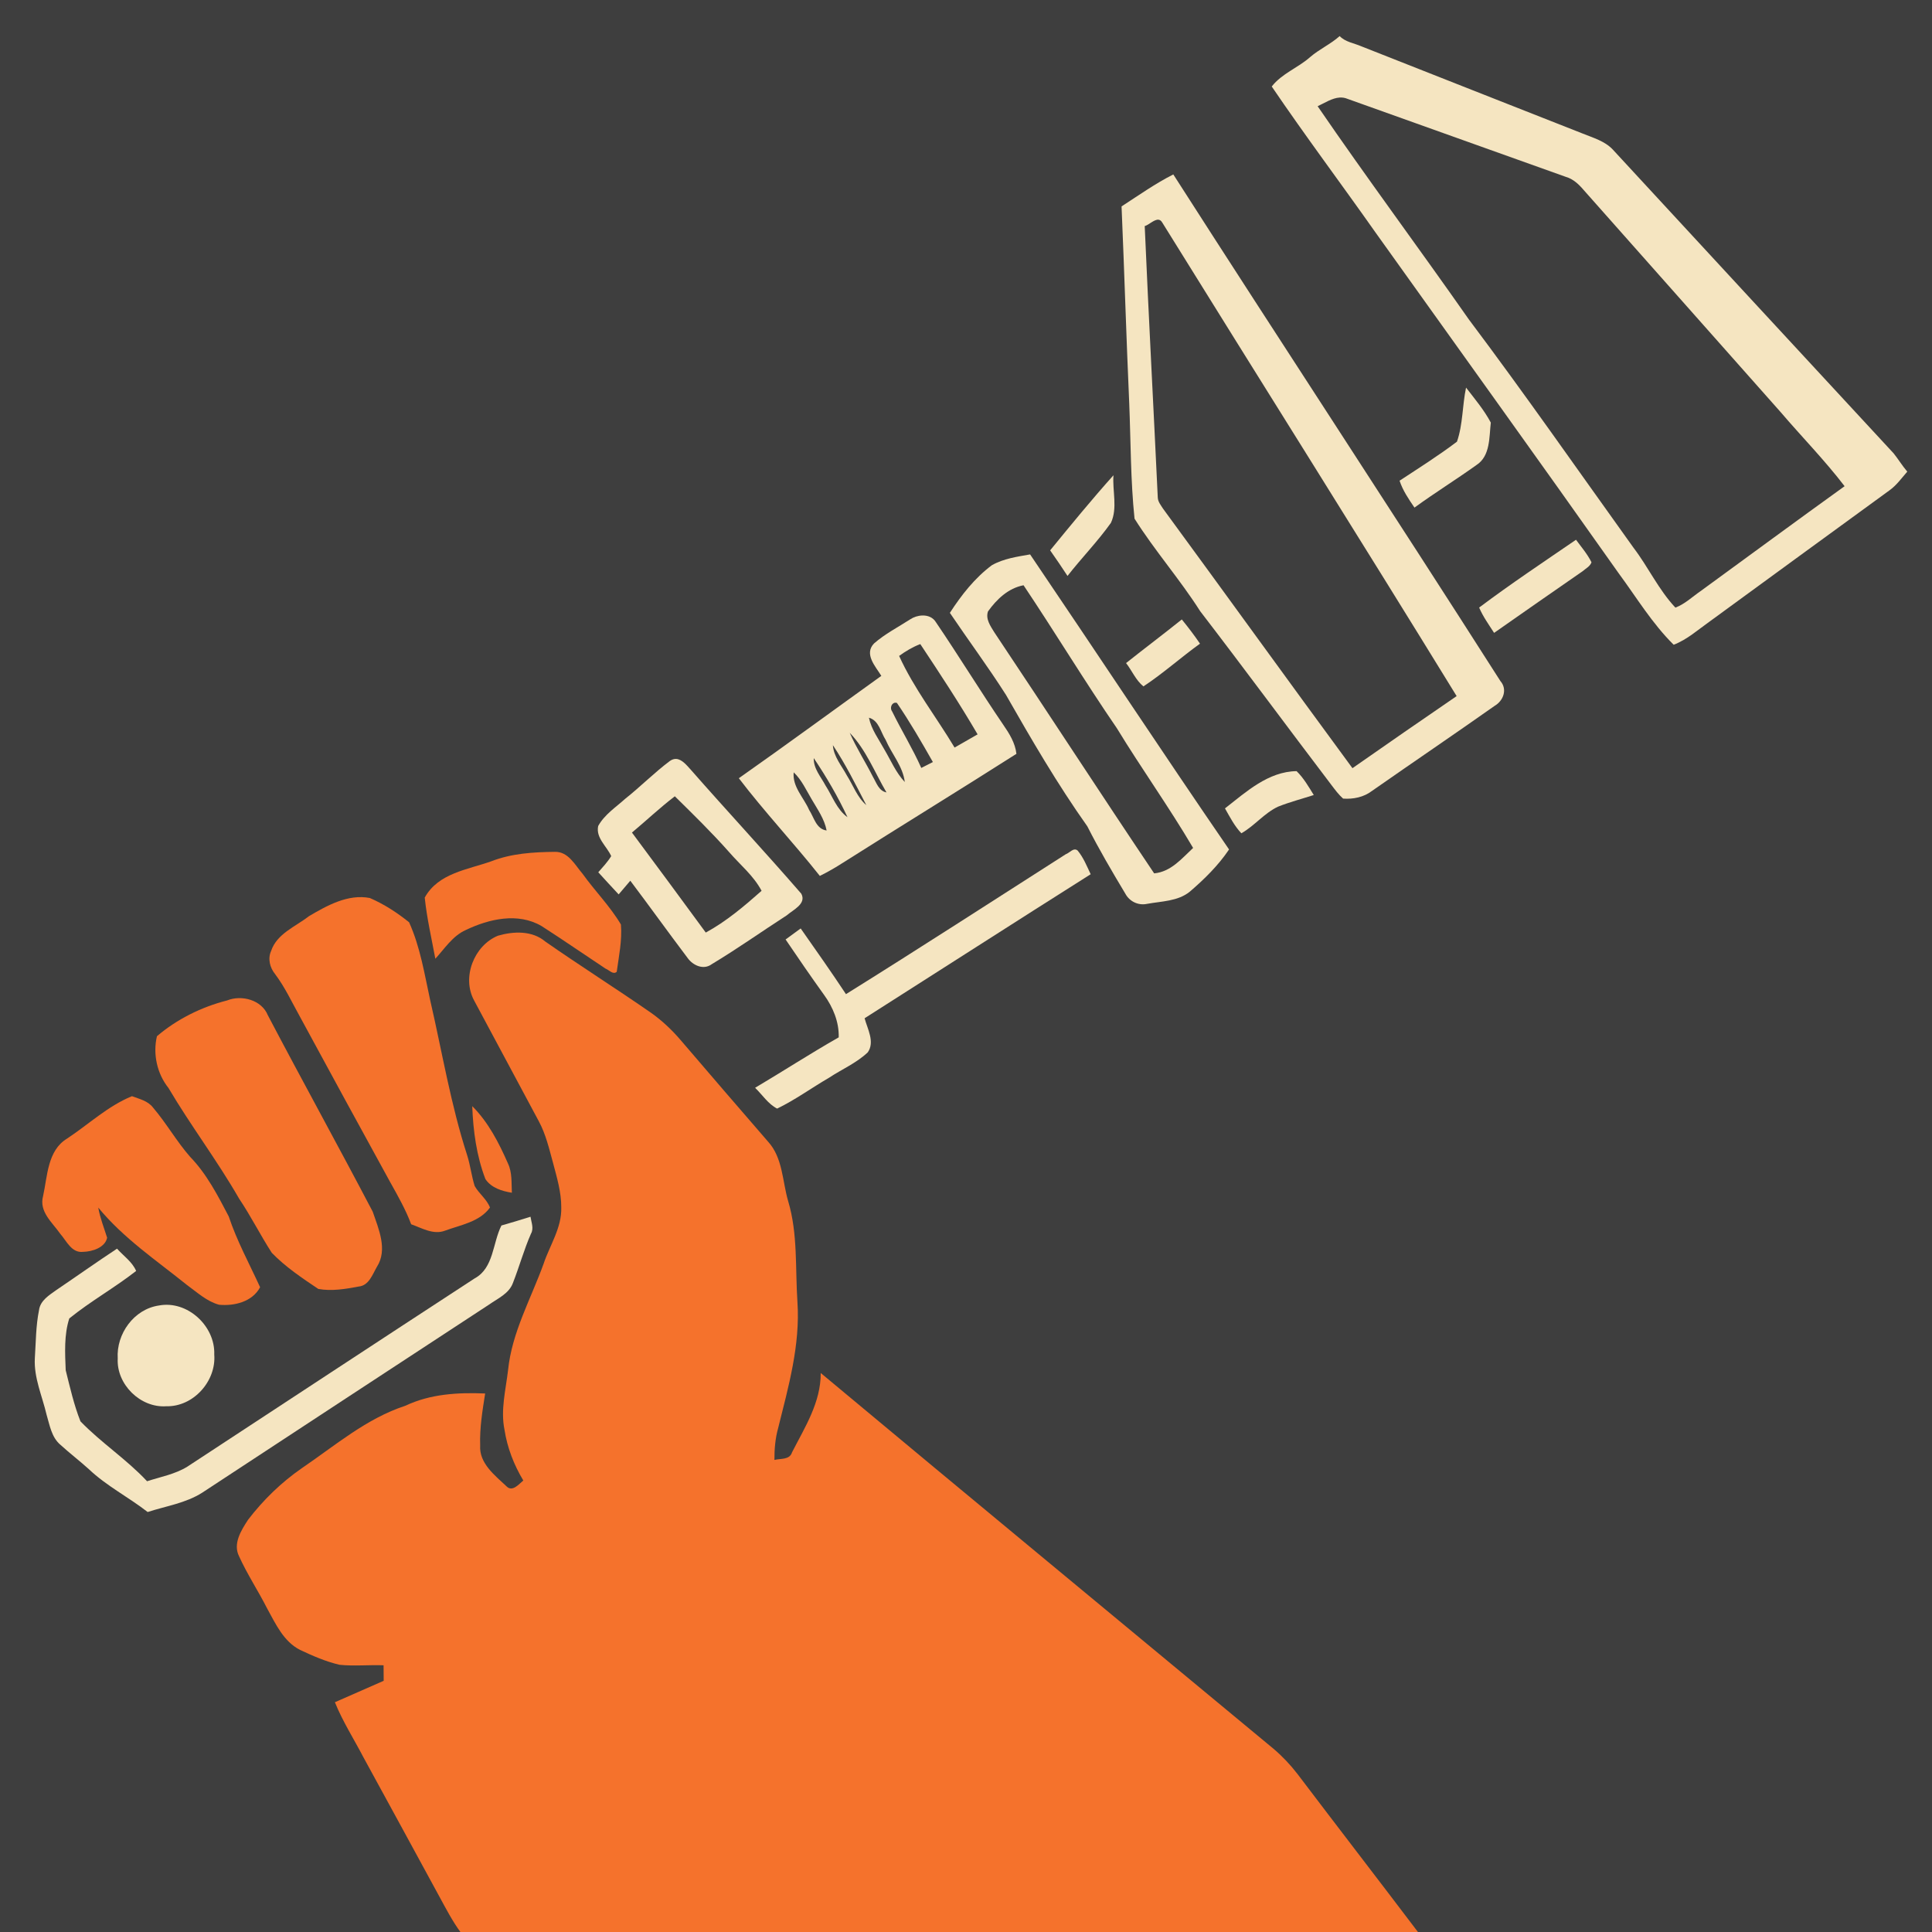
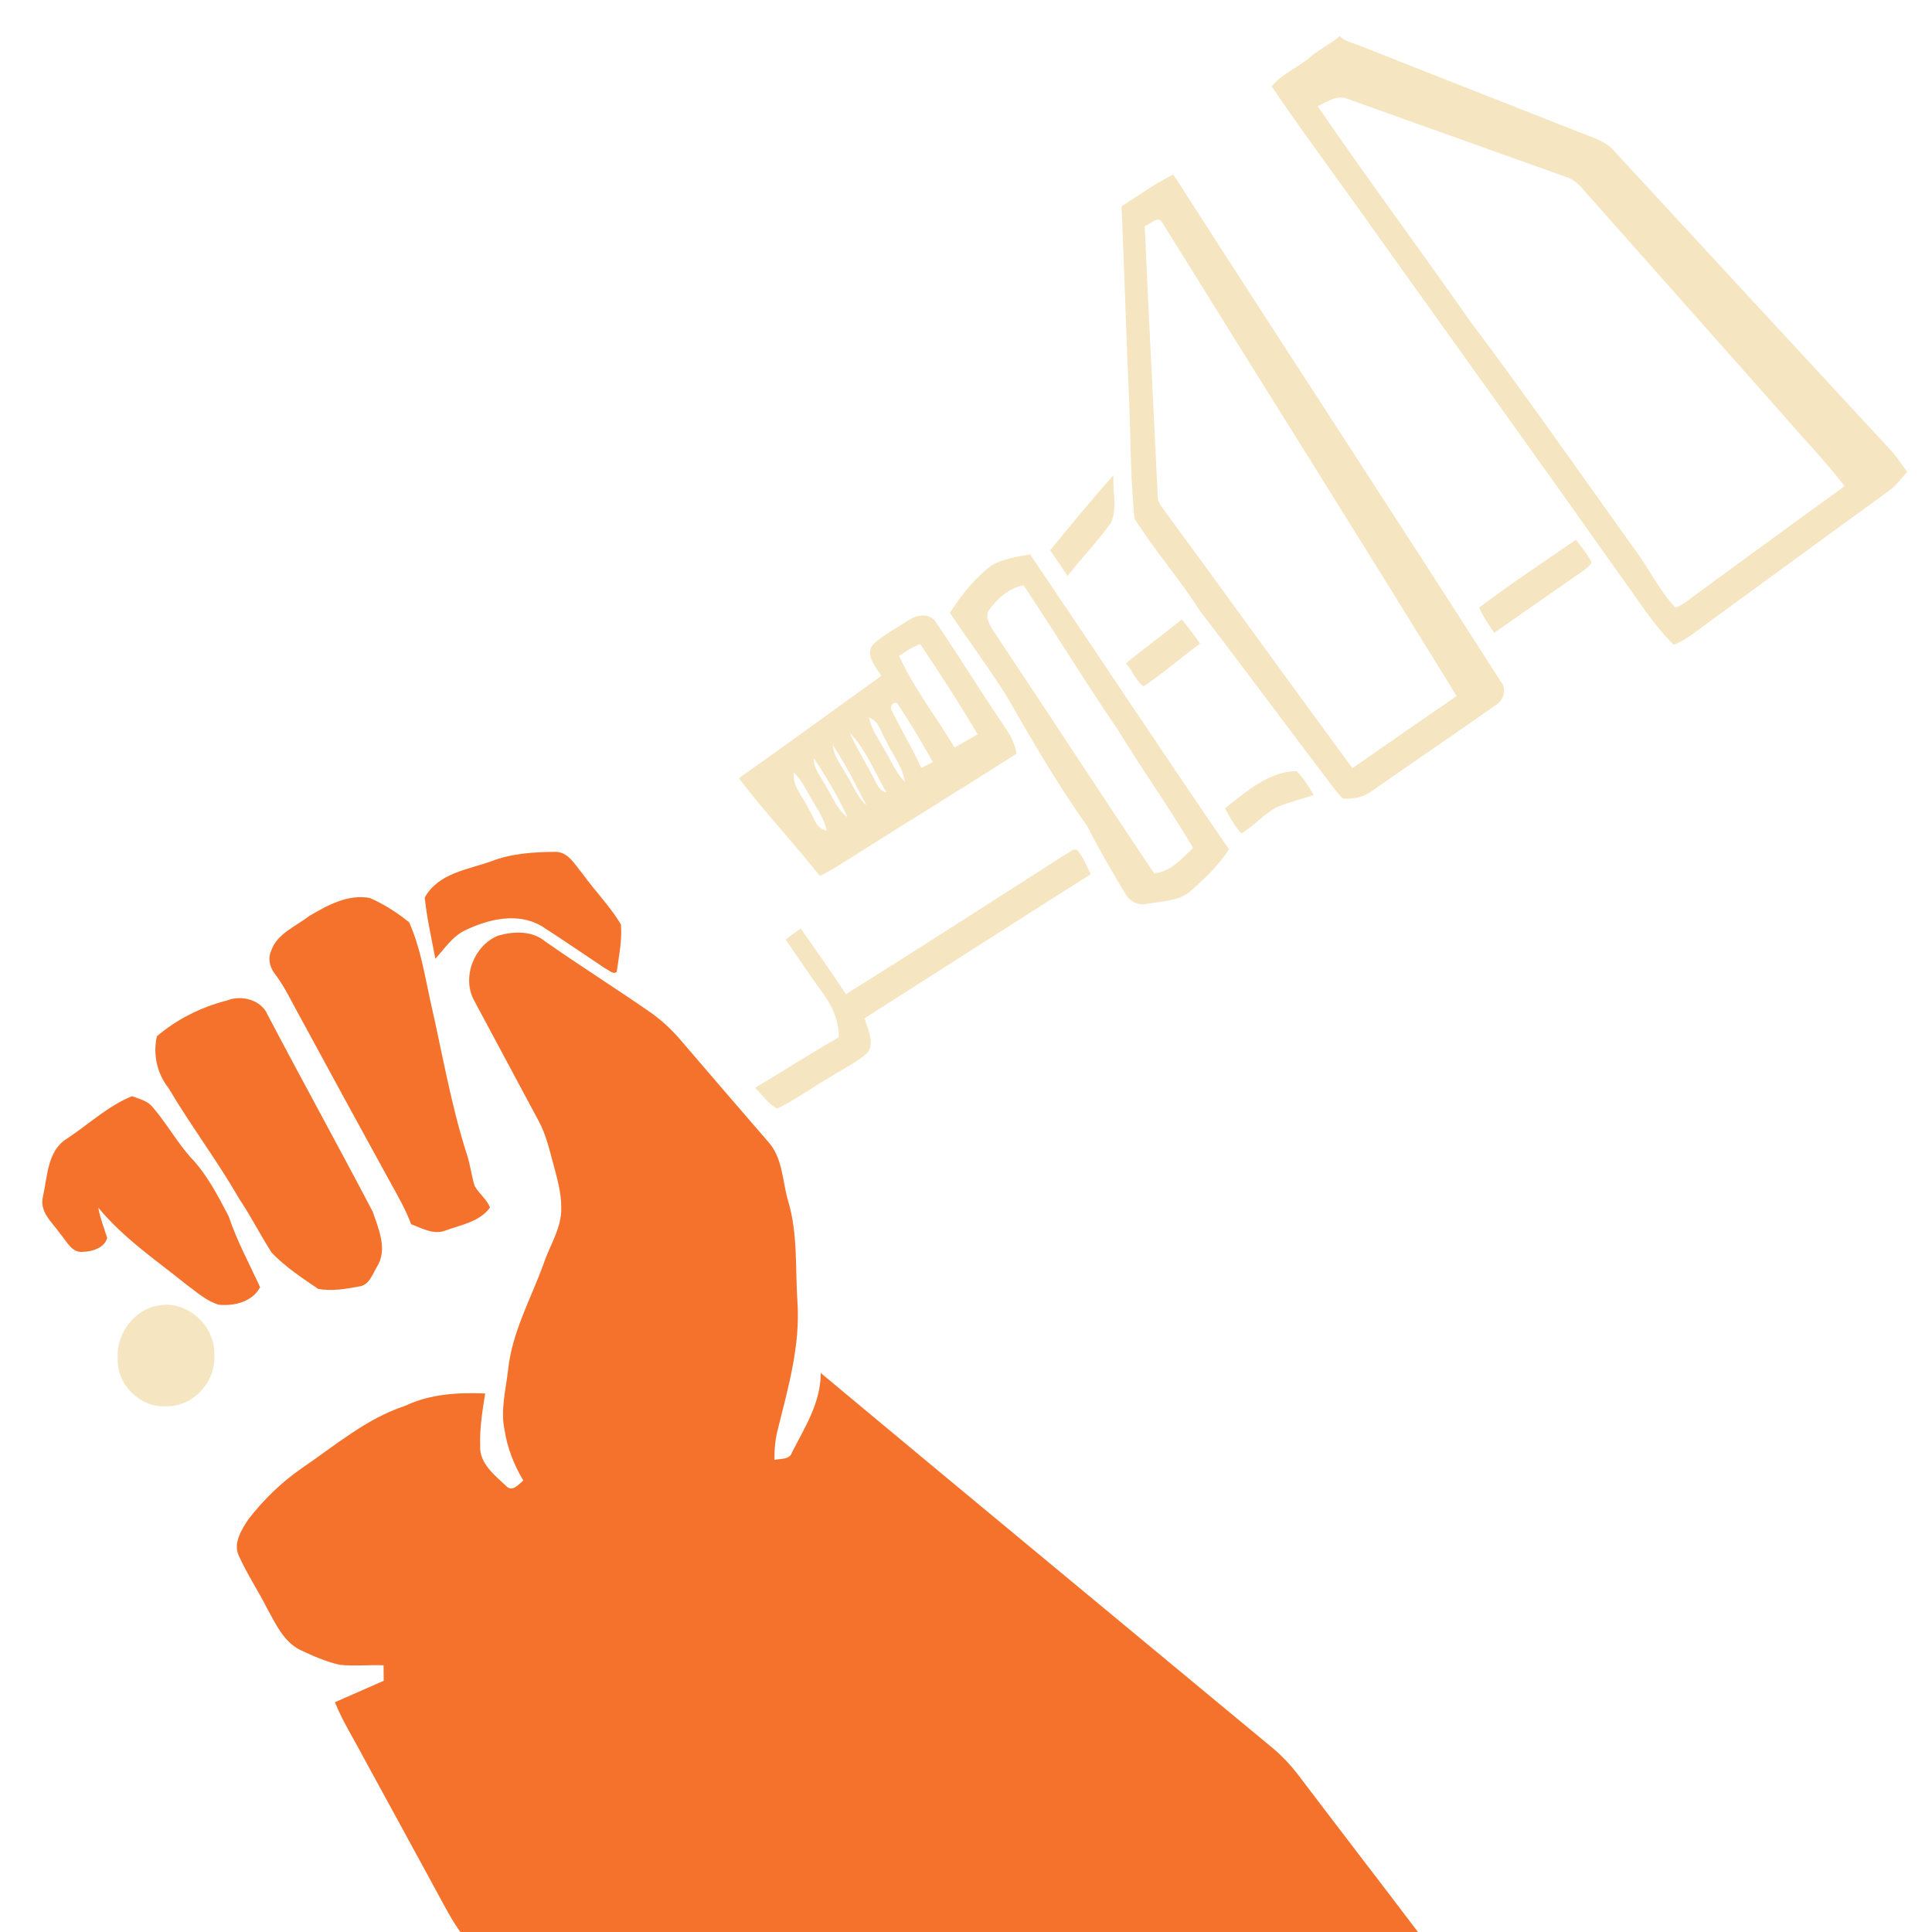
<svg xmlns="http://www.w3.org/2000/svg" xmlns:ns1="http://www.inkscape.org/namespaces/inkscape" xmlns:ns2="http://sodipodi.sourceforge.net/DTD/sodipodi-0.dtd" width="1280" height="1280" viewBox="0 0 1024 1024" version="1.1" id="svg2" ns1:version="0.48.1 " ns2:docname="repair_team_grind.svg">
  <defs id="defs68" />
  <ns2:namedview pagecolor="#ffffff" bordercolor="#666666" borderopacity="1" objecttolerance="10" gridtolerance="10" guidetolerance="10" ns1:pageopacity="0" ns1:pageshadow="2" ns1:window-width="1920" ns1:window-height="1018" id="namedview66" showgrid="false" fit-margin-top="0" fit-margin-left="0" fit-margin-right="0" fit-margin-bottom="0" ns1:snap-page="true" ns1:zoom="0.6609375" ns1:cx="640" ns1:cy="640" ns1:window-x="-8" ns1:window-y="-8" ns1:window-maximized="1" ns1:current-layer="layer1" />
  <g ns1:groupmode="layer" id="layer1" ns1:label="background">
-     <rect style="fill:#3e3e3e;fill-opacity:1;fill-rule:nonzero;stroke:none" id="rect3059" width="1280" height="1280" x="0" y="0" transform="scale(0.8,0.8)" />
-   </g>
+     </g>
  <g ns1:groupmode="layer" id="layer2" ns1:label="foreground">
    <path style="fill:#f5e5c1" d="M 887.562 23.906 C 881.562 29.281 874.069 32.569 867.969 37.844 C 859.944 44.969 849.288 48.663 842.562 57.312 C 864.763 90.013 888.5 121.638 911.25 153.938 C 965 229.238 1019.062 304.294 1072.438 379.844 C 1084.263 395.869 1094.594 413.081 1108.844 427.156 C 1117.694 423.806 1124.75 417.375 1132.375 412 C 1172.3 382.875 1212.181 353.675 1252.156 324.625 C 1256.681 321.3 1259.95 316.644 1263.625 312.469 C 1260.35 308.644 1257.75 304.331 1254.625 300.406 C 1192.525 233.356 1130.494 166.181 1068.469 99.031 C 1063.144 93.406 1055.456 91.294 1048.531 88.469 C 999.581 69.269 950.706 49.875 901.781 30.625 C 896.981 28.55 891.312 27.831 887.562 23.906 z M 887.625 64.625 C 889.331 64.524 891.05 64.769 892.781 65.5 C 941.006 82.7 989.188 99.987 1037.438 117.188 C 1042.263 118.562 1045.981 122.088 1049.156 125.812 C 1092.706 174.863 1136.162 223.95 1179.688 273 C 1193.737 289.45 1208.944 304.925 1222.094 322.125 C 1190.119 345.1 1158.419 368.512 1126.594 391.688 C 1121.144 395.438 1116.25 400.212 1110 402.562 C 1098.825 390.688 1092.013 375.663 1082.188 362.812 C 1045.963 312.312 1010.45 261.294 973.125 211.594 C 940.05 164.319 905.569 117.975 872.969 70.375 C 877.525 68.275 882.506 64.929 887.625 64.625 z " id="path6" transform="scale(0.8,0.8)" />
    <path style="fill:#f5e5c1" d="M 777.344 115.562 C 765.344 121.638 754.337 129.45 743.062 136.75 C 744.938 180.325 746.206 223.894 748.156 267.469 C 749.181 292.844 749.031 318.35 751.656 343.625 C 765.006 364.8 781.706 383.788 795.156 404.938 C 824.431 443.038 852.962 481.756 882.062 520.031 C 884.462 523.181 886.844 526.444 889.844 529.094 C 896.569 529.569 903.513 528.181 908.938 524.031 C 935.962 505.156 963.269 486.656 990.219 467.656 C 996.019 464.281 998.881 456.712 994.031 451.188 C 922.406 338.938 849.194 227.688 777.344 115.562 z M 767.531 145.562 C 768.484 145.661 769.331 146.225 770.062 147.5 C 834.962 252.125 900.638 356.312 965.062 461.188 C 941.987 476.988 918.956 492.887 896.031 508.938 C 853.981 451.812 812.513 394.231 770.562 337.031 C 769.138 334.756 767.212 332.519 767.062 329.719 C 764.237 269.719 761.006 209.806 758.406 149.781 C 761.087 149.088 764.674 145.268 767.531 145.562 z " id="path10" transform="scale(0.8,0.8)" />
-     <path d="m 777.04,205.44 c 4.6,5.98 9.56,11.84 13.12,18.54 -0.9,7.72 -0.2,17.68 -7.58,22.48 -10.82,7.74 -22.14,14.76 -32.88,22.58 -3.08,-4.5 -6.18,-9.06 -7.9,-14.26 10.24,-6.72 20.66,-13.3 30.42,-20.68 3.18,-9.12 2.82,-19.2 4.82,-28.66 z" id="path14" ns1:connector-curvature="0" style="fill:#f5e5c1" />
    <path d="m 556.6,291.7 c 10.98,-13.42 21.98,-26.88 33.56,-39.8 -0.62,8.32 2.3,17.46 -1.36,25.24 -7.02,9.86 -15.54,18.58 -23,28.12 -3,-4.56 -6.04,-9.1 -9.2,-13.56 z" id="path16" ns1:connector-curvature="0" style="fill:#f5e5c1" />
    <path d="m 783.98,322.02 c 16.66,-12.52 34.12,-24.14 51.34,-35.94 2.84,3.88 6.04,7.58 8.2,11.94 -0.74,2.18 -3.02,3.26 -4.64,4.7 -15.66,10.9 -31.38,21.72 -46.98,32.72 -2.8,-4.38 -5.88,-8.62 -7.92,-13.42 z" id="path18" ns1:connector-curvature="0" style="fill:#f5e5c1" />
    <path style="fill:#f5e5c1" d="M 682.469 367.312 C 673.844 368.837 664.819 370.075 657.094 374.5 C 645.769 382.975 636.962 394.231 629.312 406.031 C 641.587 424.231 654.7 441.881 666.5 460.406 C 683.425 490.056 700.631 519.625 720.406 547.5 C 728.106 562.7 736.756 577.406 745.531 592.031 C 748.256 597.206 754.1 600.069 759.875 598.844 C 769.475 597.069 780.388 597.194 788.312 590.719 C 797.962 582.419 807.156 573.406 814.281 562.781 C 769.806 498.006 726.544 432.363 682.469 367.312 z M 678.125 387.75 C 699.125 419.1 718.644 451.425 739.969 482.5 C 756.269 509.25 774.594 534.781 790.469 561.781 C 782.894 568.856 775.756 577.6 764.656 578.625 C 729.006 525.575 694.188 471.962 658.688 418.812 C 656.188 414.712 652.862 410.144 654.562 405.094 C 660.362 396.994 667.975 389.7 678.125 387.75 z " id="path20" transform="scale(0.8,0.8)" />
    <path style="fill:#f5e5c1" d="M 611 407.781 C 608.181 407.873 605.305 408.814 603.062 410.312 C 595.013 415.512 586.288 419.962 579.062 426.312 C 572.288 433.337 580.081 441.556 583.906 447.781 C 552.431 470.356 521.2 493.319 489.5 515.594 C 506.475 537.869 525.756 558.362 543.156 580.312 C 548.556 577.663 553.763 574.625 558.812 571.375 C 596.913 547.225 635.381 523.663 673.406 499.438 C 672.606 492.262 668.719 486.019 664.719 480.219 C 649.469 457.844 635.325 434.688 620.125 412.312 C 618.142 408.952 614.624 407.663 611 407.781 z M 609.719 426.719 C 622.769 446.394 635.788 466.156 647.688 486.531 C 642.612 489.456 637.538 492.406 632.438 495.281 C 620.312 475.006 605.513 456.163 595.688 434.562 C 600.062 431.413 604.669 428.644 609.719 426.719 z M 593.062 465.562 C 593.423 465.527 593.803 465.578 594.219 465.688 C 602.844 478.312 610.513 491.575 618.062 504.875 C 615.487 506.175 612.925 507.481 610.375 508.781 C 604.675 495.956 597.269 484.006 591.094 471.406 C 589.431 469.306 590.536 465.813 593.062 465.562 z M 575.688 475.5 C 582.312 477.325 583.45 485.056 586.75 490.156 C 590.775 499.531 598.188 507.669 599.438 518.094 C 593.538 511.844 590.231 503.831 585.906 496.531 C 582.156 489.706 577.288 483.275 575.688 475.5 z M 562.969 485.5 C 573.769 496.675 579.513 511.725 587.312 525 C 582.212 524 580.706 518.681 578.406 514.781 C 573.456 504.931 567.394 495.625 562.969 485.5 z M 551.812 493.688 C 560.212 506.288 566.994 519.987 573.969 533.438 C 567.869 528.188 565.256 520.312 561.031 513.688 C 557.581 507.238 552.288 501.288 551.812 493.688 z M 539.125 502.25 C 547.5 514.725 555.175 527.812 561.5 541.438 C 554.35 536.263 551.538 527.562 546.938 520.438 C 543.862 514.612 538.9 509.225 539.125 502.25 z M 525.844 511.688 C 531.144 516.688 534.106 523.444 537.781 529.594 C 541.606 536.194 546.206 542.569 547.656 550.219 C 540.706 549.294 539.337 541.544 536.062 536.594 C 532.513 528.394 524.869 521.237 525.844 511.688 z " id="path24" transform="scale(0.8,0.8)" />
    <path d="m 596.84,351.44 c 9.78,-7.78 19.78,-15.28 29.54,-23.12 3.38,4.14 6.64,8.4 9.64,12.84 -10.16,7.32 -19.54,15.76 -29.98,22.64 -4.02,-3.22 -6.06,-8.34 -9.2,-12.36 z" id="path26" ns1:connector-curvature="0" style="fill:#f5e5c1" />
-     <path style="fill:#f5e5c1" d="M 447.906 502.812 C 446.606 502.762 445.231 503.169 443.781 504.188 C 433.456 511.913 424.375 521.163 414.25 529.188 C 408 534.837 400.462 539.7 396.312 547.25 C 394.637 555.175 401.988 560.587 404.938 567.188 C 402.562 571.112 399.375 574.456 396.375 577.906 C 400.825 582.831 405.35 587.688 409.875 592.562 C 412.45 589.513 415.019 586.525 417.594 583.5 C 430.369 600.45 442.762 617.737 455.562 634.688 C 459.062 639.612 466.081 642.862 471.531 638.812 C 488.481 628.638 504.625 617.163 521.25 606.438 C 525.375 602.812 534.5 598.819 530.875 592.094 C 506.875 564.419 481.894 537.556 457.719 510.031 C 455.038 507.087 451.807 502.965 447.906 502.812 z M 447.094 527.562 C 459.319 539.612 471.625 551.619 483 564.469 C 490.3 572.944 499.288 580.138 504.562 590.188 C 493.012 600.413 481.219 610.419 467.594 617.844 C 451.394 595.669 435.038 573.644 418.688 551.594 C 428.212 543.644 437.244 535.087 447.094 527.562 z " id="path38" transform="scale(0.8,0.8)" />
    <path d="m 649.26,428.46 c 11.24,-8.76 22.94,-19.54 37.96,-19.74 3.74,3.64 6.36,8.22 9.1,12.66 -6.32,2.04 -12.78,3.72 -18.96,6.18 -7.32,3.46 -12.42,10.14 -19.42,14.1 -3.66,-3.86 -6.08,-8.64 -8.68,-13.2 z" id="path42" ns1:connector-curvature="0" style="fill:#f5e5c1" />
    <path d="m 564.88,452.76 c 1.98,-0.66 4.16,-3.76 6.28,-1.96 3.08,3.7 4.88,8.24 6.92,12.56 -40.04,25.3 -79.86,50.92 -119.82,76.34 1.5,5.66 5.54,12.52 1.68,18.06 -5.98,5.68 -13.74,8.96 -20.56,13.48 -9.22,5.36 -17.88,11.7 -27.48,16.34 -4.8,-2.44 -7.84,-7.34 -11.68,-11.02 14.84,-8.8 29.32,-18.2 44.32,-26.74 0.22,-8.16 -3.04,-16 -7.78,-22.52 -6.96,-9.68 -13.7,-19.5 -20.38,-29.36 2.66,-1.94 5.34,-3.9 8,-5.84 8.1,11.54 16.22,23.06 24,34.82 39.06,-24.34 77.7,-49.38 116.5,-74.16 z" id="path48" ns1:connector-curvature="0" style="fill:#f5e5c1" />
    <path d="m 260.4,456.5 c 10.7,-4.18 22.3,-4.88 33.68,-5 7.14,-0.2 10.64,6.92 14.68,11.6 6.54,9.14 14.6,17.22 20.34,26.9 0.7,8.34 -1.08,16.8 -2.22,25.08 -1.9,1.74 -4.12,-1.04 -5.92,-1.68 -11.32,-7.5 -22.48,-15.22 -33.9,-22.56 -12.56,-7.36 -27.86,-3.8 -40.2,2.1 -6.96,3.1 -11.14,9.8 -16.12,15.22 -2,-10.78 -4.5,-21.52 -5.62,-32.42 7.16,-12.98 22.66,-14.76 35.28,-19.24 z" id="path50" ns1:connector-curvature="0" style="fill:#f5722c" />
    <path d="m 163.68,485.64 c 9.64,-5.7 20.78,-11.92 32.34,-9.68 7.46,3.22 14.48,7.76 20.8,12.86 5.92,13.08 8.14,27.34 11.18,41.28 6.34,27.46 10.92,55.4 19.62,82.26 1.68,5.32 2.3,10.92 3.96,16.24 2.3,4.08 6.42,7 8.12,11.42 -5.5,7.62 -15.48,9.18 -23.78,12.24 -6.18,2.38 -12.28,-1.34 -18,-3.38 -2.88,-7.72 -6.96,-14.9 -10.98,-22.08 -16.06,-29.26 -32.06,-58.56 -47.96,-87.92 -4.26,-7.62 -7.92,-15.62 -13.2,-22.62 -2.74,-3.38 -3.94,-8.14 -2.1,-12.2 3.06,-9.22 12.92,-12.9 20,-18.42 z" id="path52" ns1:connector-curvature="0" style="fill:#f5722c" />
    <path d="m 263.94,495.94 c 8.26,-2.4 18.18,-2.78 25.1,3.12 18.5,12.9 37.58,24.94 56.1,37.8 5.78,4.1 10.98,9 15.6,14.4 15.38,17.98 30.82,35.92 46.32,53.8 7.86,8.58 7.58,20.96 10.68,31.56 5.2,17.34 3.72,35.62 4.92,53.46 1.54,22.86 -4.8,45.06 -10.26,66.98 -1.52,5.44 -1.96,11.1 -1.94,16.74 3.28,-0.86 8.1,0.08 9.34,-4.06 6.82,-13.3 15.28,-26.48 15.2,-42.02 79.86,66.62 160.06,132.84 240.1,199.26 4.64,3.96 8.86,8.42 12.6,13.28 21.2,27.98 42.64,55.76 63.84,83.74 l -507.52,0 c -4.32,-5.92 -7.7,-12.46 -11.2,-18.88 -13.34,-24.64 -26.84,-49.2 -40.24,-73.8 -5.06,-9.7 -10.98,-18.94 -15.08,-29.1 8.62,-3.78 17.22,-7.6 25.86,-11.36 -0.02,-2.74 -0.04,-5.5 -0.06,-8.22 -7.76,-0.3 -15.56,0.54 -23.3,-0.26 -7.28,-1.68 -14.2,-4.72 -20.94,-7.88 -8.76,-4.44 -12.96,-13.82 -17.46,-21.96 -4.74,-9.34 -10.56,-18.12 -14.88,-27.66 -3.4,-6.7 1.16,-13.84 4.78,-19.4 8.02,-10.46 17.62,-19.8 28.46,-27.3 17.68,-12 34.24,-26.36 54.9,-33.1 13.22,-6.28 27.9,-7.1 42.28,-6.5 -1.42,9.1 -2.96,18.26 -2.64,27.52 -0.62,9.52 7.86,15.92 14.06,21.78 3.08,3.02 6.52,-1.32 8.8,-3.18 -4.96,-8.26 -8.48,-17.32 -9.96,-26.84 -2.16,-10.56 0.66,-21.16 1.88,-31.64 2.02,-20 12.12,-37.78 18.84,-56.4 3.3,-9.86 9.66,-19.06 9.36,-29.82 0.04,-8.14 -2.34,-16 -4.4,-23.78 -2.04,-7.44 -3.8,-15.06 -7.48,-21.88 -11.46,-21.34 -22.9,-42.68 -34.3,-64.04 -6.68,-12.26 -0.06,-29.16 12.64,-34.36 z" id="path54" ns1:connector-curvature="0" style="fill:#f5722c" />
    <path d="m 120.36,530.26 c 7.72,-3.12 18.34,-0.28 21.6,7.84 18.3,34.84 37.34,69.3 55.6,104.14 3.12,9.16 8.02,20.08 2.22,29.18 -2.38,4.08 -4.22,9.98 -9.74,10.48 -6.96,1.32 -14.32,2.54 -21.34,1.26 -8.6,-5.78 -17.44,-11.68 -24.66,-19.16 -6.06,-9.4 -11.08,-19.44 -17.32,-28.72 -11.56,-20.14 -25.62,-38.64 -37.42,-58.62 -6.08,-7.62 -8.34,-18.02 -6.12,-27.44 10.58,-9.04 23.64,-15.52 37.18,-18.96 z" id="path56" ns1:connector-curvature="0" style="fill:#f5722c" />
    <path d="m 35.5,603.5 c 11.44,-7.54 21.62,-17.26 34.44,-22.5 3.92,1.48 8.44,2.46 11.14,6 7.1,8.3 12.5,17.94 19.72,26.18 8.78,9.06 14.62,20.44 20.42,31.52 4.34,13.04 10.94,25.1 16.64,37.56 -4.14,7.74 -13.62,10.04 -21.76,9.28 -6.5,-1.78 -11.6,-6.56 -16.94,-10.42 -16.22,-13.06 -33.76,-24.84 -47.08,-41.08 0.96,5.5 3.04,10.68 4.7,15.98 -1.06,5.18 -7.84,7.38 -12.66,7.48 -6.18,0.74 -8.8,-5.72 -12.2,-9.58 -4.2,-6.04 -11.36,-11.72 -9.08,-20.02 2.34,-10.58 2.3,-24.08 12.66,-30.4 z" id="path58" ns1:connector-curvature="0" style="fill:#f5722c" />
-     <path d="m 250.3,586.28 c 8.54,8.54 14.12,19.42 18.92,30.36 2.32,4.86 1.8,10.34 2.08,15.54 -5.26,-0.86 -10.9,-2.56 -14.02,-7.24 -4.72,-12.3 -6.5,-25.54 -6.98,-38.66 z" id="path60" ns1:connector-curvature="0" style="fill:#f5722c" />
-     <path d="m 265.76,649.54 c 5.16,-1.5 10.32,-3 15.42,-4.64 0.42,2.94 1.88,6.14 0.24,9 -3.72,8.48 -6.16,17.44 -9.54,26.04 -2.04,5.68 -7.98,8.22 -12.58,11.46 -50.74,33.24 -101.48,66.46 -152.14,99.76 -8.74,5.56 -19.2,7.08 -28.9,10.24 -10.14,-7.9 -21.76,-13.78 -31.14,-22.68 -4.9,-4.44 -10.16,-8.44 -15.04,-12.9 -4.76,-3.96 -5.72,-10.4 -7.4,-16 -2.3,-9.9 -6.78,-19.52 -6.22,-29.9 0.56,-8.52 0.52,-17.16 2.22,-25.54 0.68,-5.1 5.38,-7.9 9.16,-10.62 10.76,-7.28 21.34,-14.8 32.18,-21.94 3.44,3.84 8.04,6.94 10.14,11.8 -11.42,8.94 -24.2,16.06 -35.44,25.18 -2.8,8.6 -2.28,18.38 -1.9,27.44 2.28,9.08 4.36,18.38 7.82,27.1 11,11.38 24.48,20.14 35.3,31.74 7.16,-2.32 14.78,-3.7 21.28,-7.68 50.8,-33.28 101.52,-66.7 152.4,-99.86 10.1,-5.48 9.46,-18.74 14.14,-28 z" id="path62" ns1:connector-curvature="0" style="fill:#f5e5c1" />
+     <path d="m 250.3,586.28 z" id="path60" ns1:connector-curvature="0" style="fill:#f5722c" />
    <path d="m 84.24,691.94 c 15.08,-2.84 29.9,10.9 29.32,26 1.12,14.14 -11.14,27.8 -25.48,27.4 -13.66,0.94 -26.42,-11.6 -25.68,-25.3 -0.84,-13.04 8.62,-26.2 21.84,-28.1 z" id="path64" ns1:connector-curvature="0" style="fill:#f5e5c1" />
  </g>
</svg>